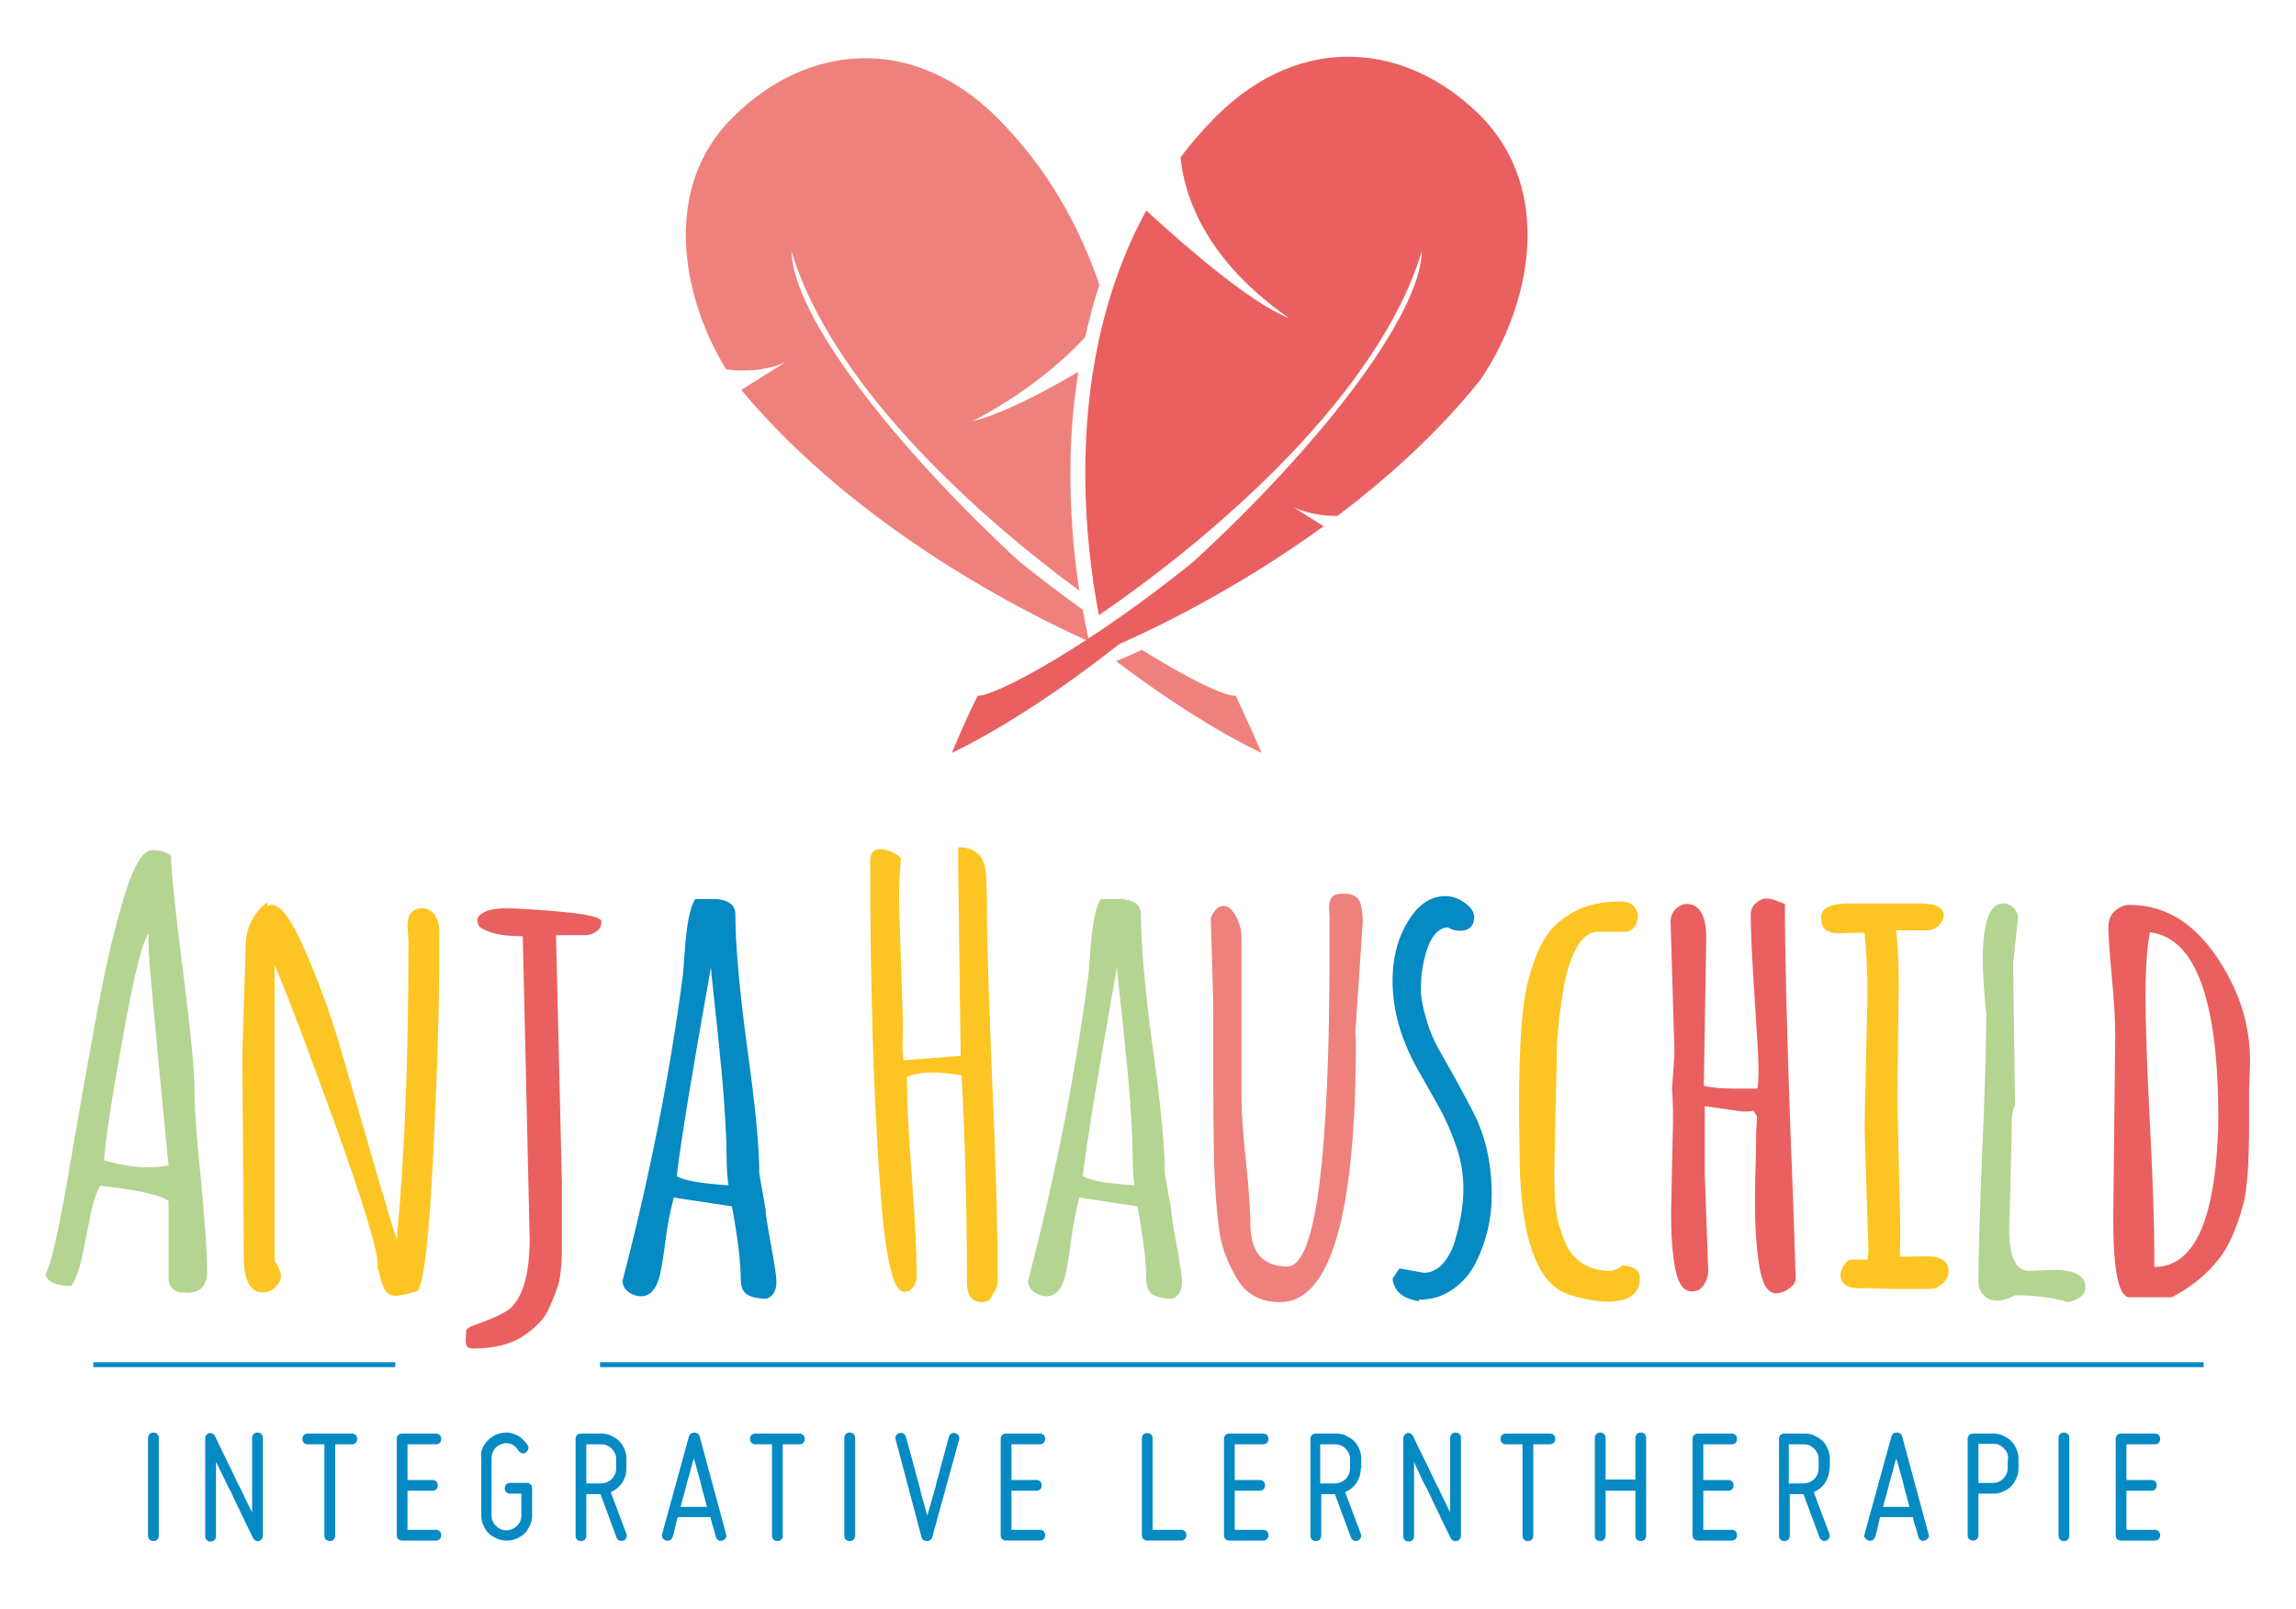
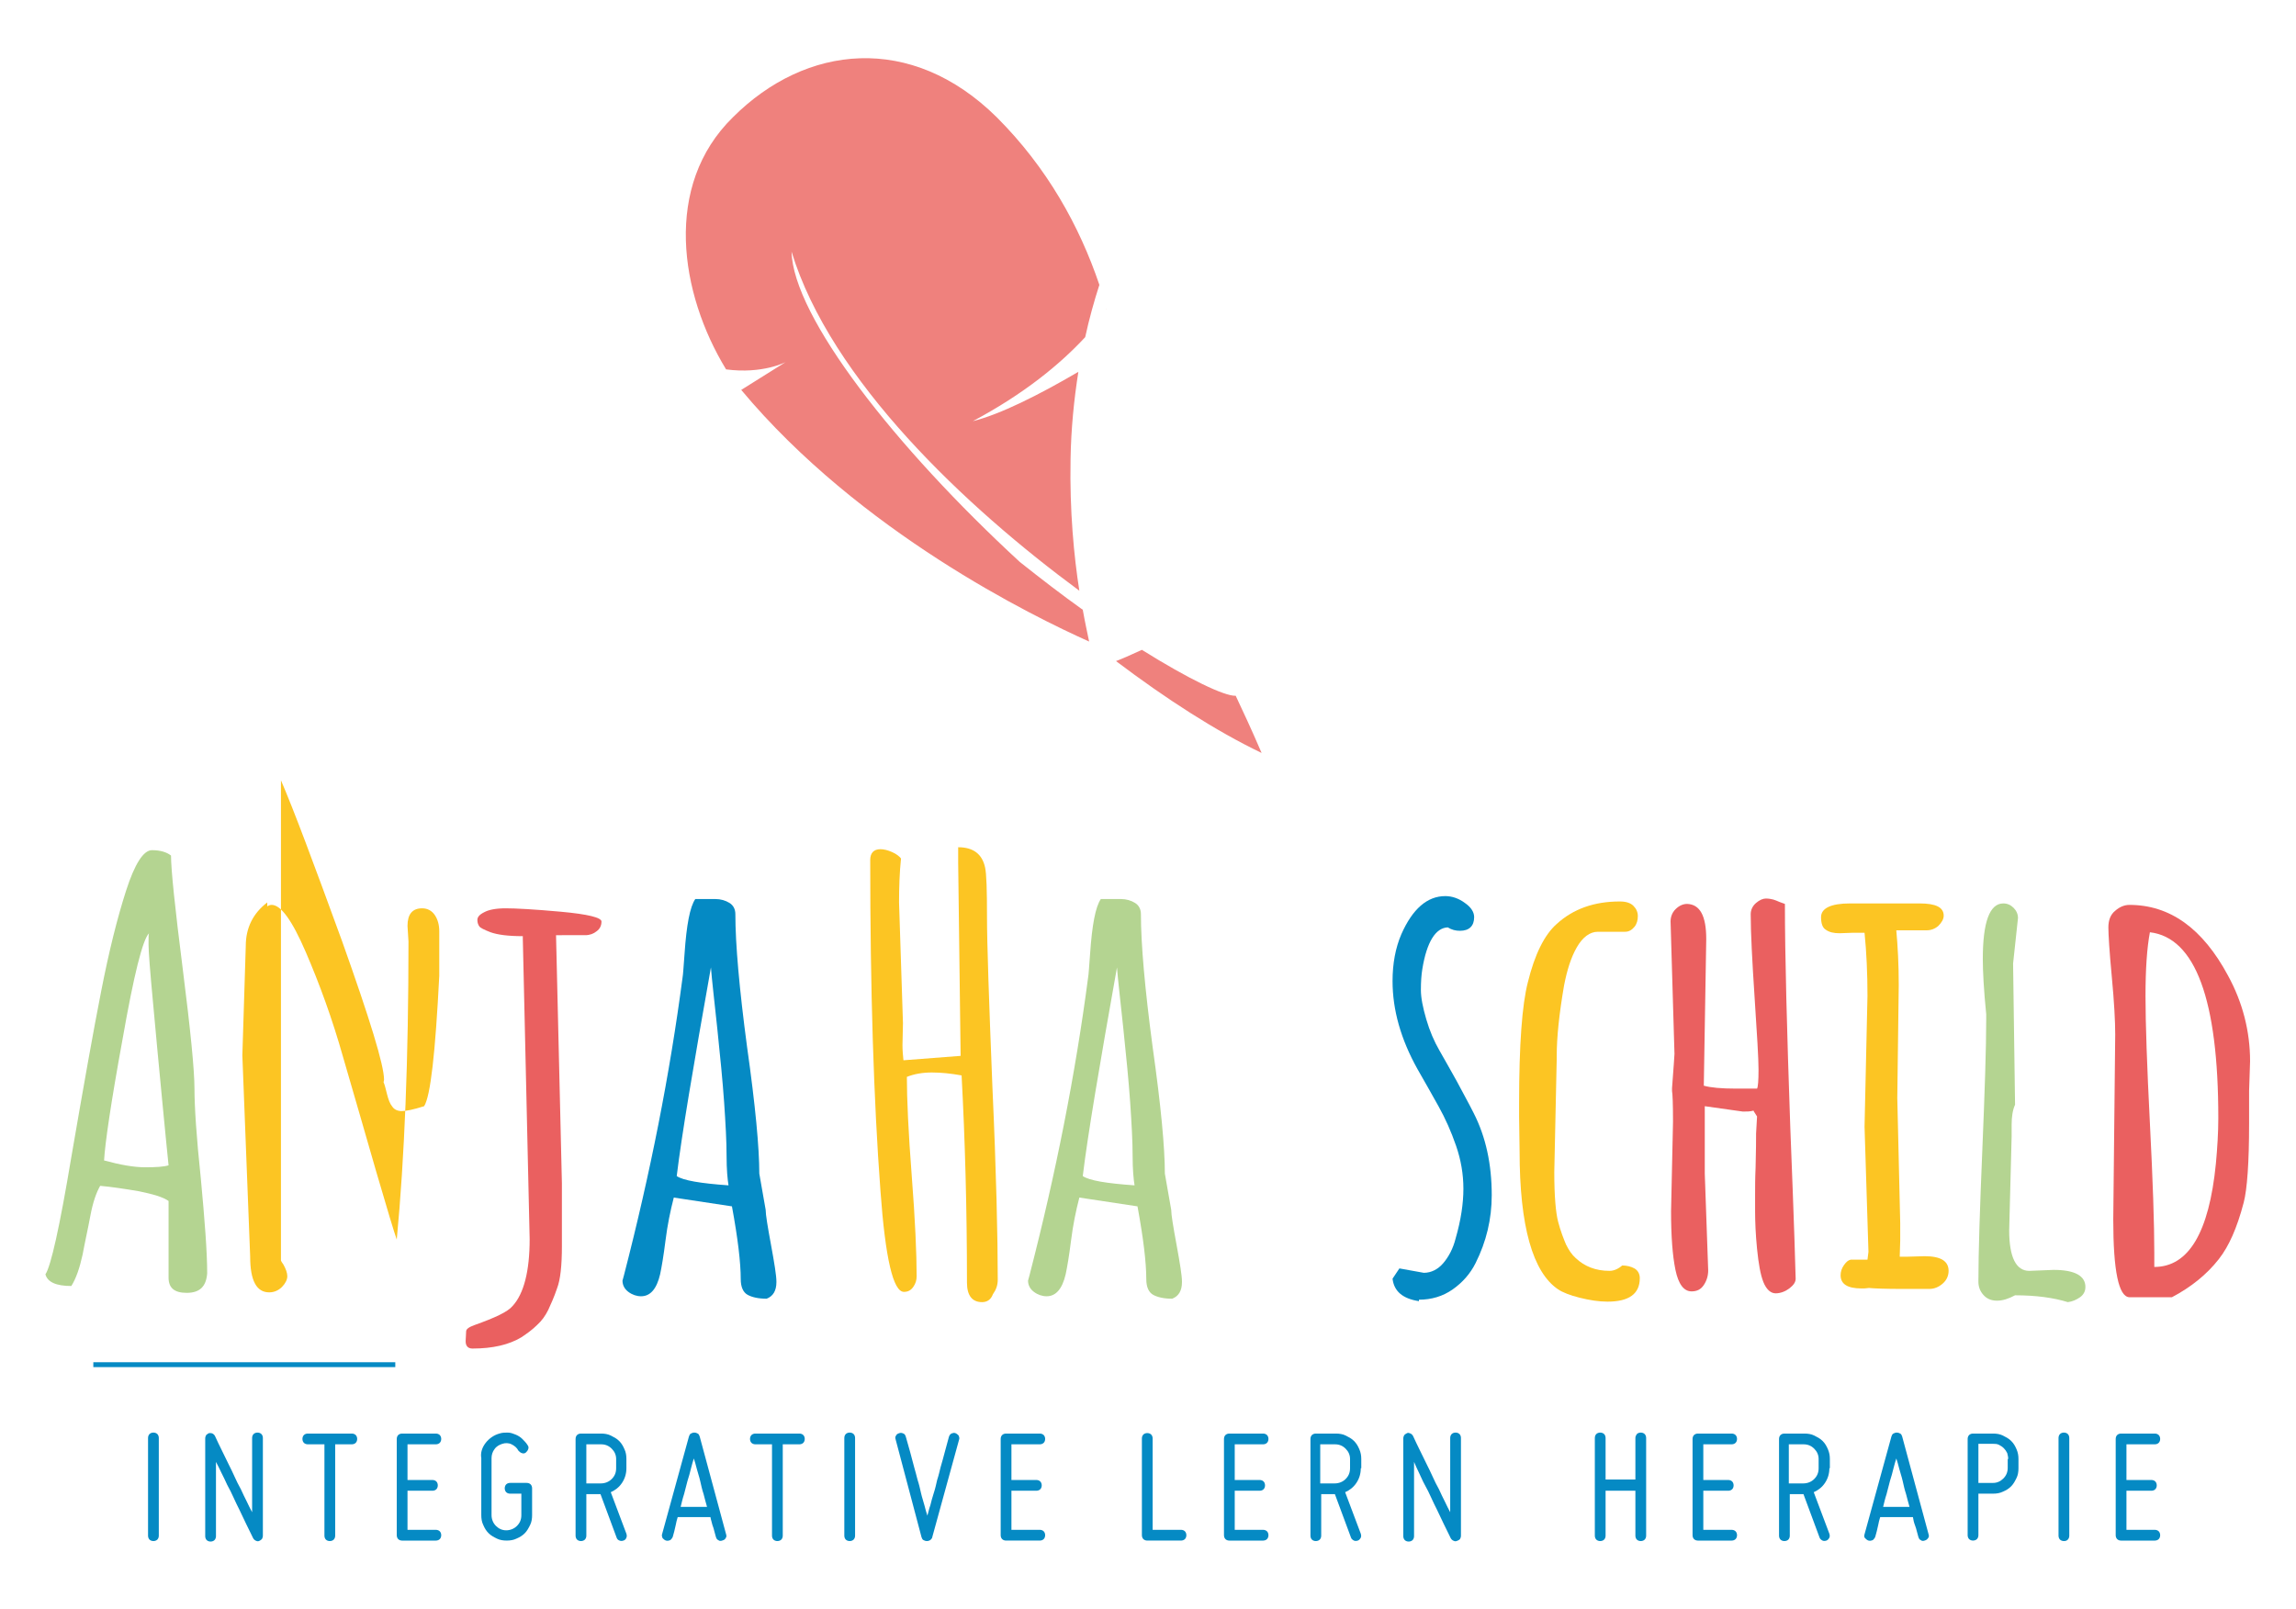
<svg xmlns="http://www.w3.org/2000/svg" version="1.1" id="Ebene_1" x="0px" y="0px" viewBox="0 0 469.9 329.3" style="enable-background:new 0 0 469.9 329.3;" xml:space="preserve">
  <style type="text/css">
	.st0{fill:#B4D491;}
	.st1{fill:#FCC523;}
	.st2{fill:#EA6060;}
	.st3{fill:#058AC4;}
	.st4{fill:#EF817D;}
</style>
  <g>
    <path class="st0" d="M38.2,264.6c-2.5,0-3.7-1-3.7-3.1v-15.7c-1.1-0.8-3.2-1.4-6.1-2c-3-0.5-5.6-0.9-7.9-1.1   c-0.8,1.4-1.5,3.4-2,6.1s-1.1,5.3-1.6,8c-0.6,2.7-1.3,4.8-2.3,6.4c-3.1,0-4.9-0.8-5.3-2.4c1.1-1.6,2.9-9.6,5.3-24   c2.5-14.5,4.5-25.8,6.1-33.9c1.6-8.2,3.3-15,5.1-20.6c1.8-5.6,3.6-8.3,5.3-8.3c1.7,0,3,0.4,3.9,1.1c0,2.9,0.8,10.6,2.4,23.2   c1.6,12.6,2.4,20.8,2.4,24.5c0,3.7,0.4,9.9,1.3,18.4c0.8,8.6,1.3,15,1.3,19.4C42.2,263.3,40.9,264.6,38.2,264.6z M33.2,225.3   c-0.7-7.1-1.3-13.9-1.9-20.3c-0.6-6.4-0.9-10.3-0.9-11.7s0-2.1,0.1-2.3c-1.3,1.3-3.1,8.5-5.4,21.6c-2.4,13.1-3.6,21.4-3.8,24.9   c3.3,0.9,6.1,1.4,8.4,1.4c2.3,0,3.8-0.1,4.8-0.4C34.3,236.8,33.9,232.4,33.2,225.3z" />
-     <path class="st1" d="M49.6,216l0.7-22.4c0-3.7,1.5-6.7,4.4-8.9v0.8c0.3-0.2,0.6-0.3,0.9-0.3c1.9,0,4.2,3.2,7,9.7   c2.8,6.5,5.4,13.6,7.6,21.4c2.3,7.8,4.5,15.6,6.8,23.5c2.3,7.9,3.7,12.5,4.2,13.9c1.6-16.8,2.4-37.1,2.4-61l-0.2-3.2   c0-2.4,1-3.6,3-3.6c1.1,0,2,0.5,2.6,1.4c0.6,0.9,0.9,2,0.9,3.3v9.1c-0.1,9.4-0.5,22-1.3,37.8c-0.8,15.8-1.8,24.7-3.1,26.7   c-2.2,0.7-3.7,1-4.6,1c-0.8,0-1.5-0.3-1.9-0.9c-0.5-0.6-0.8-1.4-1.1-2.6c-0.3-1.2-0.5-2-0.7-2.4l0.1-0.5c0-3-2.9-12.4-8.6-28.4   c-5.8-15.9-9.9-26.9-12.5-32.9V258c0.1,0.2,0.2,0.4,0.5,0.8c0.5,0.9,0.8,1.7,0.8,2.4s-0.4,1.5-1.1,2.2c-0.7,0.7-1.6,1.1-2.6,1.1   c-2.6,0-3.9-2.4-3.9-7.3L49.6,216z" />
+     <path class="st1" d="M49.6,216l0.7-22.4c0-3.7,1.5-6.7,4.4-8.9v0.8c0.3-0.2,0.6-0.3,0.9-0.3c1.9,0,4.2,3.2,7,9.7   c2.8,6.5,5.4,13.6,7.6,21.4c2.3,7.8,4.5,15.6,6.8,23.5c2.3,7.9,3.7,12.5,4.2,13.9c1.6-16.8,2.4-37.1,2.4-61l-0.2-3.2   c0-2.4,1-3.6,3-3.6c1.1,0,2,0.5,2.6,1.4c0.6,0.9,0.9,2,0.9,3.3v9.1c-0.8,15.8-1.8,24.7-3.1,26.7   c-2.2,0.7-3.7,1-4.6,1c-0.8,0-1.5-0.3-1.9-0.9c-0.5-0.6-0.8-1.4-1.1-2.6c-0.3-1.2-0.5-2-0.7-2.4l0.1-0.5c0-3-2.9-12.4-8.6-28.4   c-5.8-15.9-9.9-26.9-12.5-32.9V258c0.1,0.2,0.2,0.4,0.5,0.8c0.5,0.9,0.8,1.7,0.8,2.4s-0.4,1.5-1.1,2.2c-0.7,0.7-1.6,1.1-2.6,1.1   c-2.6,0-3.9-2.4-3.9-7.3L49.6,216z" />
    <path class="st2" d="M113.8,191.5l1.2,50.7V255c0,4-0.3,6.9-1,8.7c-0.6,1.8-1.3,3.3-1.8,4.4c-0.6,1.2-1.3,2.2-2.3,3.1   c-0.9,0.9-2,1.7-3.2,2.5c-2.5,1.5-5.8,2.3-10,2.3c-0.9,0-1.4-0.5-1.4-1.5l0.1-2c0-0.5,0.6-0.9,1.7-1.3c4.2-1.5,6.8-2.7,7.8-3.9   c2.3-2.5,3.5-7.1,3.5-13.7l-1.4-61.5v-0.5c-3.1,0-5.2-0.3-6.6-0.8c-1.3-0.5-2.1-0.9-2.3-1.2c-0.2-0.3-0.4-0.7-0.4-1.3   c0-0.6,0.4-1.1,1.4-1.6c0.9-0.5,2.4-0.8,4.4-0.8c2,0,5.8,0.2,11.3,0.7c5.5,0.5,8.3,1.2,8.3,2c0,0.8-0.3,1.5-1,2   c-0.6,0.5-1.4,0.8-2.3,0.8H113.8z" />
    <path class="st3" d="M155.4,240.2l1.3,7.4c0,1,0.4,3.4,1.1,7.2s1.1,6.3,1.1,7.5v0.1c0,1.8-0.7,2.9-2,3.4c-1.7,0-3-0.3-3.9-0.8   s-1.4-1.6-1.4-3.2c0-3.4-0.6-8.4-1.8-14.9l-11.9-1.8c-0.7,2.7-1.3,5.6-1.7,8.8c-0.4,3.2-0.8,5.5-1.1,6.9c-0.7,3-2,4.5-3.9,4.5   c-0.9,0-1.8-0.3-2.6-0.9c-0.8-0.6-1.2-1.4-1.2-2.3l0.3-1.1c5.4-20.9,9.4-41.2,12-61c0.1-0.5,0.2-2.2,0.4-4.8   c0.4-5.9,1.1-9.6,2.2-11.2h4.1c1.1,0,2.1,0.3,2.9,0.8c0.8,0.5,1.2,1.3,1.2,2.3c0,6.1,0.8,15.2,2.4,27.2   C154.6,226.3,155.4,234.9,155.4,240.2z M149.1,242.6c-0.2-1.2-0.4-3.2-0.4-6.1c0-2.9-0.2-6.5-0.5-10.9c-0.3-4.3-0.8-9.4-1.4-15.1   c-0.6-5.7-1.1-9.9-1.3-12.5c-3.6,20.2-6,34.4-7,42.7C139.8,241.6,143.4,242.2,149.1,242.6z" />
    <path class="st1" d="M201,266.5c-2,0-3.1-1.3-3.1-4c0-15.3-0.4-29.4-1.1-42.4c-2.2-0.4-4.2-0.6-6.1-0.6s-3.6,0.3-5.1,0.9   c0,4.5,0.3,11.2,1,20.3c0.7,9,1,15.9,1,20.5c0,0.8-0.2,1.5-0.7,2.2s-1.1,1-1.9,1c-2.2,0-3.8-6.8-4.8-20.6   c-1.4-18.7-2.1-41.3-2.1-67.8c0-1.4,0.7-2.2,2.1-2.2c0.7,0,1.5,0.2,2.4,0.6c0.9,0.4,1.5,0.9,1.8,1.3c-0.3,2.9-0.4,5.9-0.4,9   l0.8,24.7l-0.1,4.5c0,1.1,0.1,2.2,0.2,3.1l11.7-0.9l-0.5-39.5v-3.2c3.1,0,4.9,1.4,5.5,4.1c0.3,1.3,0.4,4.7,0.4,10.2   c0,5.4,0.4,17,1.1,34.6c0.8,17.6,1.1,30.9,1.1,39.6c0,1.1-0.3,2-1,3C202.8,266,202,266.5,201,266.5z" />
    <path class="st0" d="M238.4,240.2l1.3,7.4c0,1,0.4,3.4,1.1,7.2s1.1,6.3,1.1,7.5v0.1c0,1.8-0.7,2.9-2,3.4c-1.7,0-3-0.3-3.9-0.8   c-0.9-0.5-1.4-1.6-1.4-3.2c0-3.4-0.6-8.4-1.8-14.9l-11.9-1.8c-0.7,2.7-1.3,5.6-1.7,8.8c-0.4,3.2-0.8,5.5-1.1,6.9   c-0.7,3-2,4.5-3.9,4.5c-0.9,0-1.8-0.3-2.6-0.9c-0.8-0.6-1.2-1.4-1.2-2.3l0.3-1.1c5.4-20.9,9.4-41.2,12-61c0.1-0.5,0.2-2.2,0.4-4.8   c0.4-5.9,1.1-9.6,2.2-11.2h4.1c1.1,0,2.1,0.3,2.9,0.8c0.8,0.5,1.2,1.3,1.2,2.3c0,6.1,0.8,15.2,2.4,27.2   C237.6,226.3,238.4,234.9,238.4,240.2z M232.2,242.6c-0.2-1.2-0.4-3.2-0.4-6.1c0-2.9-0.2-6.5-0.5-10.9c-0.3-4.3-0.8-9.4-1.4-15.1   c-0.6-5.7-1.1-9.9-1.3-12.5c-3.6,20.2-6,34.4-7,42.7C222.9,241.6,226.4,242.2,232.2,242.6z" />
-     <path class="st4" d="M277.4,211l0.1,2.1c0,35.6-5.2,53.4-15.5,53.4c-4,0-7-1.6-8.9-4.9c-2-3.4-3.2-6.7-3.6-10   c-0.7-5.1-1-11-1.1-17.7c-0.1-6.6-0.1-16.2-0.1-28.8l-0.5-17.2c0.7-1.7,1.6-2.5,2.6-2.5s1.8,0.7,2.6,2.2s1.1,3,1.1,4.7V225   c0,2.9,0.3,7.1,0.9,12.7s0.9,9.9,0.9,12.7c0,5.9,2.5,8.8,7.6,8.8c5.7,0,8.6-21.6,8.6-64.7v-6.8l-0.1-2c0-0.9,0.2-1.6,0.6-2.1   c0.4-0.5,1.2-0.7,2.3-0.7c1.1,0,1.9,0.2,2.4,0.5c0.5,0.3,0.9,0.8,1.1,1.4c0.3,1,0.5,2.3,0.5,3.9l-0.8,12.1L277.4,211z" />
    <path class="st3" d="M286.4,259.6l5,0.9c1.5,0,2.9-0.7,4-2c1.1-1.3,2-3,2.5-5c1.1-3.8,1.6-7.2,1.6-10.2s-0.5-5.9-1.5-8.8   c-1-2.9-2.2-5.6-3.6-8.1c-1.4-2.5-2.8-5-4.3-7.6c-3.4-6.1-5.1-12.1-5.1-18c0-3.6,0.6-6.8,1.8-9.6c2.3-5.2,5.3-7.8,9-7.8   c1.4,0,2.8,0.5,4,1.4c1.3,0.9,1.9,1.9,1.9,2.9c0,1.8-1,2.8-2.9,2.8c-0.9,0-1.7-0.2-2.5-0.7c-2.5,0.1-4.3,3-5.2,8.5   c-0.2,1.2-0.3,2.6-0.3,4.3c0,1.6,0.4,3.6,1.1,6c0.7,2.4,1.6,4.5,2.7,6.4c1.1,1.9,2.2,3.9,3.5,6.2c1.2,2.3,2.4,4.4,3.5,6.6   c2.5,4.9,3.7,10.5,3.7,16.8c0,4.9-1.1,9.5-3.3,13.9c-1.1,2.2-2.7,4-4.7,5.4c-2,1.4-4.3,2.1-6.9,2.1v0.3c-3.3-0.5-5.1-2-5.4-4.6   L286.4,259.6z" />
    <path class="st1" d="M311,235.6l-0.1-7v-2.9c0-11.8,0.6-20.1,1.8-24.7c1.4-5.7,3.4-9.7,5.9-11.9c3.4-3.1,7.7-4.6,12.9-4.6   c1.3,0,2.2,0.3,2.8,0.9c0.6,0.6,0.9,1.3,0.9,2.1c0,0.8-0.2,1.6-0.7,2.2c-0.5,0.6-1.1,1-1.9,1H327c-1.6,0-3.1,1.1-4.3,3.2   c-1.2,2.1-2,4.7-2.6,7.8c-1,5.8-1.5,10.6-1.5,14.4v0.6l-0.5,23.2c0,4.9,0.3,8.3,0.8,10.2c0.5,1.9,1.1,3.4,1.6,4.6   c0.6,1.2,1.2,2.1,2,2.8c1.8,1.7,4.1,2.6,6.9,2.6c0.9,0,1.8-0.4,2.6-1.1c0.9,0,1.8,0.2,2.5,0.6c0.7,0.4,1.1,1.1,1.1,2   c0,3.2-2.2,4.8-6.6,4.8c-1.8,0-3.7-0.3-5.7-0.8c-2-0.5-3.5-1.1-4.4-1.7C313.7,260.4,311,251,311,235.6z" />
    <path class="st2" d="M349.2,192.2l-0.5,30c1.4,0.4,3.6,0.6,6.6,0.6h4.3c0.2-0.4,0.3-1.6,0.3-3.9s-0.3-7.1-0.8-14.7   c-0.5-7.6-0.8-13.3-0.8-17.1c0-0.9,0.4-1.7,1.1-2.3c0.7-0.6,1.4-0.9,2-0.9c0.6,0,1.1,0.1,1.5,0.2c0.4,0.1,0.8,0.3,1.3,0.5   c0.5,0.2,0.8,0.3,1.1,0.4c0,10.4,0.4,25.6,1.1,45.7c0.8,20,1.1,30.4,1.1,31c0,0.7-0.4,1.3-1.3,2c-0.8,0.6-1.8,1-2.8,1   s-1.9-0.8-2.5-2.3c-0.6-1.5-1-3.8-1.3-6.8s-0.4-5.6-0.4-7.8c0-0.9,0-2,0-3.2c0-1.6,0-3.5,0.1-5.6c0.1-3.7,0.1-5.9,0.1-6.5V232   l0.2-3.5l-0.7-1.1v-0.1c-0.7,0.2-1.4,0.2-2.2,0.2l-7.8-1.1v13.8l0.7,19.8c0,1.1-0.3,2.1-0.9,3c-0.6,0.9-1.4,1.3-2.5,1.3   c-1.6,0-2.7-1.5-3.3-4.4c-0.6-2.9-0.9-6.9-0.9-12l0.4-18.3c0-3.8-0.1-5.9-0.2-6.3v-0.6c0.3-4.2,0.5-6.5,0.5-7l-0.8-27.1   c0-0.9,0.3-1.8,1-2.5c0.7-0.7,1.5-1.1,2.4-1.1C347.9,185.1,349.2,187.4,349.2,192.2z" />
    <path class="st1" d="M388.3,224.7l0.6,25.6v3.6l-0.1,3.3h1.6l3.5-0.1c3.3,0,4.9,1,4.9,3c0,1-0.4,1.9-1.2,2.6   c-0.8,0.7-1.7,1.1-2.8,1.1h-5.3c-3.6,0-6-0.1-7-0.2c-0.6,0.1-1.1,0.1-1.5,0.1c-2.9,0-4.3-0.9-4.3-2.7c0-0.7,0.2-1.4,0.7-2.1   c0.5-0.7,0.9-1,1.4-1.1h3.4l0.2-1.6l-0.8-25.6l0.6-26.8c0-4.6-0.2-8.9-0.6-12.9h-2.3l-2.8,0.1c-1.2,0-2.1-0.2-2.8-0.7   c-0.7-0.4-1-1.3-1-2.6c0-1.8,2-2.8,5.9-2.8h14.3c3.3,0,4.9,0.8,4.9,2.5c0,0.7-0.4,1.4-1.1,2.1c-0.7,0.6-1.5,0.9-2.4,0.9h-6.2   c0.3,3.3,0.5,7,0.5,11.2L388.3,224.7z" />
    <path class="st0" d="M412,197.2l0.4,28.9c-0.5,1.1-0.7,2.5-0.7,4.1v2.4l-0.5,19.2c0,5.5,1.4,8.3,4.1,8.3l5-0.2   c4.3,0,6.5,1.2,6.5,3.5c0,0.9-0.4,1.6-1.1,2.1s-1.6,0.9-2.5,1c-2.9-0.9-6.5-1.4-10.8-1.4c-1.3,0.7-2.5,1.1-3.7,1.1   c-1.2,0-2.1-0.4-2.8-1.2s-1-1.7-1-2.7c0-6,0.3-14.9,0.8-26.9c0.5-12,0.8-20.9,0.8-26.9v-0.9c-0.5-5-0.7-8.8-0.7-11.3   c0-7.6,1.4-11.4,4.2-11.4c0.8,0,1.5,0.3,2.1,0.9c0.6,0.6,0.9,1.3,0.9,2.1L412,197.2z" />
    <path class="st2" d="M432.5,249.6l0.4-37.9c0-2.6-0.2-6.5-0.7-11.8c-0.5-5.3-0.7-8.7-0.7-10.1c0-1.4,0.4-2.6,1.4-3.4   c0.9-0.8,1.9-1.2,2.9-1.2c8.3,0,15,4.8,20.2,14.5c3,5.5,4.5,11.4,4.5,17.5l-0.2,6.1v6.6c0,8.1-0.4,13.5-1.1,16.2s-1.5,5-2.3,6.8   c-0.8,1.8-1.7,3.4-2.8,4.8c-2.5,3.2-5.8,5.8-9.6,7.8h-8.7C433.6,265.4,432.5,260.1,432.5,249.6z M440.9,256.4v2.9   c7,0,11.2-7,12.6-21.1c0.3-3.2,0.5-6.4,0.5-9.4c0-24.2-4.7-36.9-14-38c-0.6,3.2-0.9,7.5-0.9,13.1c0,5.5,0.3,14.2,0.9,26   C440.6,241.6,440.9,250.5,440.9,256.4z" />
  </g>
  <g>
    <path class="st4" d="M226.5,63.2C226.5,63.1,226.5,63.1,226.5,63.2c0,0-0.1,0-0.1,0.1C226.5,63.2,226.5,63.2,226.5,63.2z" />
    <path class="st4" d="M221.6,124.8c-4.2-3-8.5-6.3-12.9-9.8c-25.5-23.5-46.4-50.2-46.7-63.5c8,26.3,35.7,52.3,58.9,69.4   c-1.1-7-2-16.3-1.8-26.9c0.1-6.2,0.7-12.2,1.6-17.9c-8.2,4.8-16,8.7-21.6,10.1c10.5-5.6,17.8-11.6,23-17.2   c0.8-3.7,1.8-7.3,2.9-10.7c-4.1-12.1-10.7-24-21-34.3c-17.5-17.3-39.1-14.9-54,0l0,0C135.7,38,139.1,60,148.6,75.6   c7.5,1,12.2-1.5,12.2-1.5l-9.1,5.7c24.3,29.1,59.8,46.4,71.2,51.5C222.6,129.8,222.1,127.6,221.6,124.8z" />
    <path class="st4" d="M233.7,133c-2.4,1.1-4.2,1.9-5.3,2.3c10.2,7.7,20.4,14.3,29.8,18.8c-2.5-5.8-3.4-7.6-5.3-11.7   C250.6,142.5,243.3,139,233.7,133z" />
  </g>
-   <path class="st2" d="M303,23.7L303,23.7c-14.9-14.9-36.5-17.3-54,0c-2.7,2.7-5.2,5.6-7.4,8.5c0.8,7.9,5,20.9,22.2,32.9  c-7.6-2.9-20.8-14.3-29.2-22c-17.1,31.2-12.6,67.8-9.7,82.8c24.3-16.6,57.3-45.4,66.1-74.5c-0.3,13.3-21.2,40.1-46.7,63.5  c-20.4,16.6-40.1,27.5-44.2,27.5c-2,4-2.8,5.8-5.3,11.7c10.7-5.2,22.6-13.1,34.3-22.3c6.4-2.8,23.6-10.9,41.8-24.1l-6.2-3.9  c0,0,3.4,1.8,9,1.8c10.2-7.7,20.6-17,29.3-27.9C313.6,62,317.9,38.7,303,23.7z" />
  <g>
    <path class="st3" d="M31.4,315.4c-0.3,0-0.6-0.1-0.8-0.3c-0.2-0.2-0.3-0.5-0.3-0.8v-20c0-0.3,0.1-0.6,0.3-0.8   c0.2-0.2,0.5-0.3,0.8-0.3c0.3,0,0.6,0.1,0.8,0.3c0.2,0.2,0.3,0.5,0.3,0.8v20c0,0.3-0.1,0.6-0.3,0.8C32,315.3,31.7,315.4,31.4,315.4   z" />
    <path class="st3" d="M53,315.4c-0.3,0.1-0.5,0-0.7-0.1c-0.2-0.1-0.4-0.3-0.5-0.5c-1-2-1.9-3.9-2.8-5.8c-0.4-0.8-0.8-1.6-1.2-2.5   c-0.4-0.9-0.8-1.7-1.3-2.6c-0.4-0.9-0.8-1.7-1.2-2.5s-0.7-1.5-1.1-2.2v15.2c0,0.3-0.1,0.6-0.3,0.8c-0.2,0.2-0.5,0.3-0.8,0.3   c-0.3,0-0.6-0.1-0.8-0.3c-0.2-0.2-0.3-0.5-0.3-0.8v-20c0-0.3,0.1-0.5,0.2-0.7c0.2-0.2,0.4-0.3,0.6-0.4c0.3,0,0.5,0,0.7,0.1   s0.4,0.3,0.5,0.5c0.9,2,1.9,3.9,2.8,5.8c0.4,0.8,0.8,1.6,1.2,2.5c0.4,0.9,0.8,1.7,1.3,2.6c0.4,0.9,0.8,1.7,1.2,2.5   c0.4,0.8,0.7,1.5,1.1,2.2v-15.2c0-0.3,0.1-0.6,0.3-0.8c0.2-0.2,0.5-0.3,0.8-0.3c0.3,0,0.6,0.1,0.8,0.3c0.2,0.2,0.3,0.5,0.3,0.8v20   c0,0.3-0.1,0.5-0.2,0.7C53.4,315.2,53.2,315.3,53,315.4z" />
    <path class="st3" d="M72,293.4c0.3,0,0.6,0.1,0.8,0.3s0.3,0.5,0.3,0.8c0,0.3-0.1,0.6-0.3,0.8c-0.2,0.2-0.5,0.3-0.8,0.3h-3.4v18.7   c0,0.3-0.1,0.6-0.3,0.8c-0.2,0.2-0.5,0.3-0.8,0.3c-0.3,0-0.6-0.1-0.8-0.3c-0.2-0.2-0.3-0.5-0.3-0.8l0-18.7h-3.4   c-0.3,0-0.6-0.1-0.8-0.3c-0.2-0.2-0.3-0.5-0.3-0.8c0-0.3,0.1-0.6,0.3-0.8s0.5-0.3,0.8-0.3H72z" />
    <path class="st3" d="M81.2,294.5c0-0.3,0.1-0.6,0.3-0.8c0.2-0.2,0.5-0.3,0.8-0.3h6.9c0.3,0,0.6,0.1,0.8,0.3s0.3,0.5,0.3,0.8   c0,0.3-0.1,0.6-0.3,0.8c-0.2,0.2-0.5,0.3-0.8,0.3h-5.8v7.3h5.1c0.3,0,0.6,0.1,0.8,0.3c0.2,0.2,0.3,0.5,0.3,0.8s-0.1,0.6-0.3,0.8   c-0.2,0.2-0.5,0.3-0.8,0.3h-5.1v8h5.8c0.3,0,0.6,0.1,0.8,0.3c0.2,0.2,0.3,0.5,0.3,0.8c0,0.3-0.1,0.6-0.3,0.8   c-0.2,0.2-0.5,0.3-0.8,0.3h-6.9c-0.3,0-0.6-0.1-0.8-0.3c-0.2-0.2-0.3-0.5-0.3-0.8V294.5z" />
    <path class="st3" d="M99.4,295.3c0.7-0.9,1.7-1.6,2.8-1.9c0.6-0.2,1.1-0.2,1.7-0.2c0.6,0,1.1,0.2,1.6,0.4c0.5,0.2,1,0.5,1.4,0.9   c0.4,0.4,0.8,0.8,1.1,1.3c0.2,0.3,0.2,0.5,0.1,0.8c-0.1,0.3-0.3,0.5-0.5,0.7c-0.3,0.2-0.5,0.2-0.8,0.1c-0.3-0.1-0.5-0.3-0.7-0.5   c-0.3-0.6-0.8-1-1.4-1.3c-0.6-0.3-1.3-0.3-1.9-0.1s-1.2,0.5-1.6,1.1c-0.4,0.5-0.6,1.2-0.6,1.8v11.7c0,0.8,0.3,1.6,0.9,2.2   c0.6,0.6,1.3,0.9,2.1,0.9c0.8,0,1.6-0.3,2.2-0.9c0.6-0.6,0.9-1.3,0.9-2.2v-4.4h-2.3c-0.3,0-0.6-0.1-0.8-0.3   c-0.2-0.2-0.3-0.5-0.3-0.8c0-0.3,0.1-0.6,0.3-0.8c0.2-0.2,0.5-0.3,0.8-0.3h3.4c0.3,0,0.6,0.1,0.8,0.3c0.2,0.2,0.3,0.5,0.3,0.8v5.5   c0,0.7-0.1,1.4-0.4,2c-0.3,0.6-0.6,1.2-1.1,1.7c-0.5,0.5-1,0.8-1.7,1.1c-0.6,0.3-1.3,0.4-2,0.4c-0.7,0-1.4-0.1-2-0.4   c-0.6-0.3-1.2-0.6-1.7-1.1c-0.5-0.5-0.8-1-1.1-1.7c-0.3-0.6-0.4-1.3-0.4-2v-11.7C98.3,297.3,98.7,296.2,99.4,295.3z" />
    <path class="st3" d="M128.2,300.5c0,1.1-0.3,2.1-0.9,3c-0.6,0.9-1.4,1.5-2.3,1.9l3.2,8.5c0.1,0.3,0.1,0.6,0,0.8   c-0.1,0.3-0.3,0.5-0.6,0.6c-0.3,0.1-0.6,0.1-0.8,0c-0.3-0.1-0.5-0.3-0.6-0.6l-3.3-8.9H120v8.5c0,0.3-0.1,0.6-0.3,0.8   c-0.2,0.2-0.5,0.3-0.8,0.3c-0.3,0-0.6-0.1-0.8-0.3c-0.2-0.2-0.3-0.5-0.3-0.8v-19.8c0-0.3,0.1-0.6,0.3-0.8c0.2-0.2,0.5-0.3,0.8-0.3   h4.1c0.7,0,1.4,0.1,2,0.4c0.6,0.3,1.2,0.6,1.7,1.1c0.5,0.5,0.8,1,1.1,1.7c0.3,0.6,0.4,1.3,0.4,2V300.5z M123,303.6   c0.8,0,1.6-0.3,2.2-0.9s0.9-1.3,0.9-2.2v-1.9c0-0.8-0.3-1.5-0.9-2.1c-0.6-0.6-1.3-0.9-2.2-0.9h-3v8H123z" />
    <path class="st3" d="M148.6,314c0.1,0.3,0.1,0.6-0.1,0.8c-0.1,0.3-0.4,0.4-0.7,0.5c-0.3,0.1-0.6,0.1-0.8-0.1   c-0.3-0.1-0.4-0.4-0.5-0.7c-0.1-0.3-0.2-0.7-0.3-1.1c-0.1-0.4-0.2-0.8-0.4-1.3c-0.1-0.5-0.3-1-0.4-1.6h-6.7   c-0.2,0.6-0.3,1.1-0.4,1.6c-0.1,0.5-0.2,0.9-0.3,1.3c-0.1,0.4-0.2,0.8-0.3,1.1c-0.1,0.3-0.3,0.5-0.5,0.7c-0.3,0.1-0.5,0.2-0.9,0.1   c-0.3-0.1-0.5-0.3-0.7-0.5c-0.1-0.3-0.2-0.5-0.1-0.8l5.5-20c0.1-0.3,0.2-0.5,0.4-0.6c0.2-0.1,0.4-0.2,0.7-0.2   c0.3,0,0.5,0.1,0.7,0.2c0.2,0.1,0.3,0.3,0.4,0.6L148.6,314z M144.7,308.4c-0.2-0.8-0.5-1.7-0.7-2.6c-0.3-0.9-0.5-1.8-0.7-2.7   c-0.2-0.9-0.5-1.7-0.7-2.5c-0.2-0.8-0.4-1.5-0.6-2.1c-0.2,0.6-0.4,1.3-0.6,2.1c-0.2,0.8-0.4,1.6-0.7,2.5c-0.2,0.9-0.5,1.8-0.7,2.7   c-0.3,0.9-0.5,1.8-0.7,2.6H144.7z" />
    <path class="st3" d="M163.6,293.4c0.3,0,0.6,0.1,0.8,0.3s0.3,0.5,0.3,0.8c0,0.3-0.1,0.6-0.3,0.8c-0.2,0.2-0.5,0.3-0.8,0.3h-3.4   v18.7c0,0.3-0.1,0.6-0.3,0.8c-0.2,0.2-0.5,0.3-0.8,0.3c-0.3,0-0.6-0.1-0.8-0.3c-0.2-0.2-0.3-0.5-0.3-0.8l0-18.7h-3.4   c-0.3,0-0.6-0.1-0.8-0.3c-0.2-0.2-0.3-0.5-0.3-0.8c0-0.3,0.1-0.6,0.3-0.8s0.5-0.3,0.8-0.3H163.6z" />
    <path class="st3" d="M173.9,315.4c-0.3,0-0.6-0.1-0.8-0.3c-0.2-0.2-0.3-0.5-0.3-0.8v-20c0-0.3,0.1-0.6,0.3-0.8   c0.2-0.2,0.5-0.3,0.8-0.3c0.3,0,0.6,0.1,0.8,0.3c0.2,0.2,0.3,0.5,0.3,0.8v20c0,0.3-0.1,0.6-0.3,0.8   C174.5,315.3,174.2,315.4,173.9,315.4z" />
    <path class="st3" d="M183.3,294.6c-0.1-0.3-0.1-0.6,0.1-0.8c0.1-0.3,0.4-0.4,0.7-0.5c0.3-0.1,0.6,0,0.8,0.1   c0.3,0.1,0.4,0.4,0.5,0.7c0.6,2.1,1.2,4.2,1.7,6.2c0.2,0.8,0.5,1.7,0.7,2.6c0.3,0.9,0.5,1.8,0.7,2.7s0.5,1.7,0.7,2.5   c0.2,0.8,0.4,1.5,0.6,2.1c0.2-0.6,0.3-1.3,0.6-2.1c0.2-0.8,0.4-1.6,0.7-2.5s0.5-1.8,0.7-2.7c0.3-0.9,0.5-1.8,0.7-2.6   c0.6-2,1.1-4.1,1.7-6.2c0.1-0.3,0.2-0.5,0.5-0.7c0.3-0.1,0.5-0.2,0.8-0.1c0.3,0.1,0.5,0.3,0.7,0.5c0.1,0.3,0.2,0.5,0.1,0.8l-5.5,20   c0,0.2-0.2,0.4-0.4,0.6c-0.2,0.1-0.4,0.2-0.7,0.2c-0.3,0-0.5-0.1-0.7-0.2c-0.2-0.1-0.3-0.3-0.4-0.6L183.3,294.6z" />
    <path class="st3" d="M204.8,294.5c0-0.3,0.1-0.6,0.3-0.8c0.2-0.2,0.5-0.3,0.8-0.3h6.9c0.3,0,0.6,0.1,0.8,0.3s0.3,0.5,0.3,0.8   c0,0.3-0.1,0.6-0.3,0.8c-0.2,0.2-0.5,0.3-0.8,0.3H207v7.3h5.1c0.3,0,0.6,0.1,0.8,0.3c0.2,0.2,0.3,0.5,0.3,0.8s-0.1,0.6-0.3,0.8   c-0.2,0.2-0.5,0.3-0.8,0.3H207v8h5.8c0.3,0,0.6,0.1,0.8,0.3c0.2,0.2,0.3,0.5,0.3,0.8c0,0.3-0.1,0.6-0.3,0.8   c-0.2,0.2-0.5,0.3-0.8,0.3h-6.9c-0.3,0-0.6-0.1-0.8-0.3c-0.2-0.2-0.3-0.5-0.3-0.8V294.5z" />
    <path class="st3" d="M234,315c-0.2-0.2-0.3-0.5-0.3-0.8v-19.8c0-0.3,0.1-0.6,0.3-0.8c0.2-0.2,0.5-0.3,0.8-0.3   c0.3,0,0.6,0.1,0.8,0.3c0.2,0.2,0.3,0.5,0.3,0.8v18.7h5.8c0.3,0,0.6,0.1,0.8,0.3c0.2,0.2,0.3,0.5,0.3,0.8c0,0.3-0.1,0.6-0.3,0.8   c-0.2,0.2-0.5,0.3-0.8,0.3h-6.9C234.5,315.3,234.2,315.2,234,315z" />
    <path class="st3" d="M250.5,294.5c0-0.3,0.1-0.6,0.3-0.8c0.2-0.2,0.5-0.3,0.8-0.3h6.9c0.3,0,0.6,0.1,0.8,0.3s0.3,0.5,0.3,0.8   c0,0.3-0.1,0.6-0.3,0.8c-0.2,0.2-0.5,0.3-0.8,0.3h-5.8v7.3h5.1c0.3,0,0.6,0.1,0.8,0.3c0.2,0.2,0.3,0.5,0.3,0.8s-0.1,0.6-0.3,0.8   c-0.2,0.2-0.5,0.3-0.8,0.3h-5.1v8h5.8c0.3,0,0.6,0.1,0.8,0.3c0.2,0.2,0.3,0.5,0.3,0.8c0,0.3-0.1,0.6-0.3,0.8   c-0.2,0.2-0.5,0.3-0.8,0.3h-6.9c-0.3,0-0.6-0.1-0.8-0.3c-0.2-0.2-0.3-0.5-0.3-0.8V294.5z" />
    <path class="st3" d="M278.5,300.5c0,1.1-0.3,2.1-0.9,3s-1.4,1.5-2.3,1.9l3.2,8.5c0.1,0.3,0.1,0.6,0,0.8s-0.3,0.5-0.6,0.6   c-0.3,0.1-0.6,0.1-0.8,0s-0.5-0.3-0.6-0.6l-3.3-8.9h-2.8v8.5c0,0.3-0.1,0.6-0.3,0.8c-0.2,0.2-0.5,0.3-0.8,0.3   c-0.3,0-0.6-0.1-0.8-0.3c-0.2-0.2-0.3-0.5-0.3-0.8v-19.8c0-0.3,0.1-0.6,0.3-0.8c0.2-0.2,0.5-0.3,0.8-0.3h4.1c0.7,0,1.4,0.1,2,0.4   s1.2,0.6,1.7,1.1c0.5,0.5,0.8,1,1.1,1.7s0.4,1.3,0.4,2V300.5z M273.2,303.6c0.8,0,1.6-0.3,2.2-0.9c0.6-0.6,0.9-1.3,0.9-2.2v-1.9   c0-0.8-0.3-1.5-0.9-2.1c-0.6-0.6-1.3-0.9-2.2-0.9h-3v8H273.2z" />
    <path class="st3" d="M298.1,315.4c-0.3,0.1-0.5,0-0.7-0.1c-0.2-0.1-0.4-0.3-0.5-0.5c-1-2-1.9-3.9-2.8-5.8c-0.4-0.8-0.8-1.6-1.2-2.5   c-0.4-0.9-0.8-1.7-1.3-2.6s-0.8-1.7-1.2-2.5s-0.7-1.5-1-2.2v15.2c0,0.3-0.1,0.6-0.3,0.8c-0.2,0.2-0.5,0.3-0.8,0.3   c-0.3,0-0.6-0.1-0.8-0.3c-0.2-0.2-0.3-0.5-0.3-0.8v-20c0-0.3,0.1-0.5,0.2-0.7c0.2-0.2,0.4-0.3,0.6-0.4s0.5,0,0.7,0.1   c0.2,0.1,0.4,0.3,0.5,0.5c0.9,2,1.9,3.9,2.8,5.8c0.4,0.8,0.8,1.6,1.2,2.5c0.4,0.9,0.8,1.7,1.3,2.6c0.4,0.9,0.8,1.7,1.2,2.5   c0.4,0.8,0.7,1.5,1.1,2.2v-15.2c0-0.3,0.1-0.6,0.3-0.8c0.2-0.2,0.5-0.3,0.8-0.3s0.6,0.1,0.8,0.3c0.2,0.2,0.3,0.5,0.3,0.8v20   c0,0.3-0.1,0.5-0.2,0.7C298.6,315.2,298.4,315.3,298.1,315.4z" />
-     <path class="st3" d="M317.2,293.4c0.3,0,0.6,0.1,0.8,0.3c0.2,0.2,0.3,0.5,0.3,0.8c0,0.3-0.1,0.6-0.3,0.8c-0.2,0.2-0.5,0.3-0.8,0.3   h-3.4v18.7c0,0.3-0.1,0.6-0.3,0.8c-0.2,0.2-0.5,0.3-0.8,0.3c-0.3,0-0.6-0.1-0.8-0.3c-0.2-0.2-0.3-0.5-0.3-0.8l0-18.7h-3.4   c-0.3,0-0.6-0.1-0.8-0.3c-0.2-0.2-0.3-0.5-0.3-0.8c0-0.3,0.1-0.6,0.3-0.8c0.2-0.2,0.5-0.3,0.8-0.3H317.2z" />
    <path class="st3" d="M335,293.5c0.2-0.2,0.5-0.3,0.8-0.3c0.3,0,0.6,0.1,0.8,0.3c0.2,0.2,0.3,0.5,0.3,0.8v20c0,0.3-0.1,0.6-0.3,0.8   c-0.2,0.2-0.5,0.3-0.8,0.3c-0.3,0-0.6-0.1-0.8-0.3c-0.2-0.2-0.3-0.5-0.3-0.8v-9.2h-6.1v9.2c0,0.3-0.1,0.6-0.3,0.8   c-0.2,0.2-0.5,0.3-0.8,0.3c-0.3,0-0.6-0.1-0.8-0.3c-0.2-0.2-0.3-0.5-0.3-0.8v-20c0-0.3,0.1-0.6,0.3-0.8c0.2-0.2,0.5-0.3,0.8-0.3   c0.3,0,0.6,0.1,0.8,0.3c0.2,0.2,0.3,0.5,0.3,0.8v8.5h6.1v-8.5C334.7,294,334.8,293.8,335,293.5z" />
    <path class="st3" d="M346.4,294.5c0-0.3,0.1-0.6,0.3-0.8c0.2-0.2,0.5-0.3,0.8-0.3h6.9c0.3,0,0.6,0.1,0.8,0.3s0.3,0.5,0.3,0.8   c0,0.3-0.1,0.6-0.3,0.8c-0.2,0.2-0.5,0.3-0.8,0.3h-5.8v7.3h5.1c0.3,0,0.6,0.1,0.8,0.3c0.2,0.2,0.3,0.5,0.3,0.8s-0.1,0.6-0.3,0.8   c-0.2,0.2-0.5,0.3-0.8,0.3h-5.1v8h5.8c0.3,0,0.6,0.1,0.8,0.3c0.2,0.2,0.3,0.5,0.3,0.8c0,0.3-0.1,0.6-0.3,0.8   c-0.2,0.2-0.5,0.3-0.8,0.3h-6.9c-0.3,0-0.6-0.1-0.8-0.3c-0.2-0.2-0.3-0.5-0.3-0.8V294.5z" />
    <path class="st3" d="M374.4,300.5c0,1.1-0.3,2.1-0.9,3s-1.4,1.5-2.3,1.9l3.2,8.5c0.1,0.3,0.1,0.6,0,0.8s-0.3,0.5-0.6,0.6   c-0.3,0.1-0.6,0.1-0.8,0s-0.5-0.3-0.6-0.6l-3.3-8.9h-2.8v8.5c0,0.3-0.1,0.6-0.3,0.8c-0.2,0.2-0.5,0.3-0.8,0.3   c-0.3,0-0.6-0.1-0.8-0.3c-0.2-0.2-0.3-0.5-0.3-0.8v-19.8c0-0.3,0.1-0.6,0.3-0.8c0.2-0.2,0.5-0.3,0.8-0.3h4.1c0.7,0,1.4,0.1,2,0.4   s1.2,0.6,1.7,1.1c0.5,0.5,0.8,1,1.1,1.7s0.4,1.3,0.4,2V300.5z M369.1,303.6c0.8,0,1.6-0.3,2.2-0.9c0.6-0.6,0.9-1.3,0.9-2.2v-1.9   c0-0.8-0.3-1.5-0.9-2.1c-0.6-0.6-1.3-0.9-2.2-0.9h-3v8H369.1z" />
    <path class="st3" d="M394.7,314c0.1,0.3,0.1,0.6-0.1,0.8c-0.2,0.3-0.4,0.4-0.7,0.5c-0.3,0.1-0.6,0.1-0.8-0.1   c-0.3-0.1-0.4-0.4-0.5-0.7c-0.1-0.3-0.2-0.7-0.3-1.1c-0.1-0.4-0.2-0.8-0.4-1.3s-0.3-1-0.4-1.6h-6.7c-0.2,0.6-0.3,1.1-0.4,1.6   c-0.1,0.5-0.2,0.9-0.3,1.3c-0.1,0.4-0.2,0.8-0.3,1.1c-0.1,0.3-0.3,0.5-0.5,0.7c-0.3,0.1-0.5,0.2-0.9,0.1c-0.3-0.1-0.5-0.3-0.7-0.5   s-0.2-0.5-0.1-0.8l5.5-20c0.1-0.3,0.2-0.5,0.4-0.6s0.4-0.2,0.7-0.2s0.5,0.1,0.7,0.2c0.2,0.1,0.3,0.3,0.4,0.6L394.7,314z    M390.8,308.4c-0.2-0.8-0.5-1.7-0.7-2.6c-0.3-0.9-0.5-1.8-0.7-2.7c-0.2-0.9-0.5-1.7-0.7-2.5c-0.2-0.8-0.4-1.5-0.6-2.1   c-0.2,0.6-0.4,1.3-0.6,2.1c-0.2,0.8-0.4,1.6-0.7,2.5c-0.2,0.9-0.5,1.8-0.7,2.7c-0.3,0.9-0.5,1.8-0.7,2.6H390.8z" />
    <path class="st3" d="M402.7,294.5c0-0.3,0.1-0.6,0.3-0.8c0.2-0.2,0.5-0.3,0.8-0.3h4.1c0.7,0,1.4,0.1,2,0.4s1.2,0.6,1.7,1.1   c0.5,0.5,0.8,1,1.1,1.7s0.4,1.3,0.4,2v1.9c0,0.7-0.1,1.4-0.4,2c-0.3,0.6-0.6,1.2-1.1,1.7c-0.5,0.5-1,0.8-1.7,1.1   c-0.6,0.3-1.3,0.4-2,0.4h-3v8.5c0,0.3-0.1,0.6-0.3,0.8c-0.2,0.2-0.5,0.3-0.8,0.3c-0.3,0-0.6-0.1-0.8-0.3c-0.2-0.2-0.3-0.5-0.3-0.8   V294.5z M411,298.6c0-0.4-0.1-0.8-0.2-1.2c-0.2-0.4-0.4-0.7-0.7-1s-0.6-0.5-1-0.7c-0.4-0.2-0.8-0.2-1.2-0.2h-3v8h3   c0.8,0,1.5-0.3,2.1-0.9c0.6-0.6,0.9-1.3,0.9-2.2V298.6z" />
    <path class="st3" d="M422.4,315.4c-0.3,0-0.6-0.1-0.8-0.3c-0.2-0.2-0.3-0.5-0.3-0.8v-20c0-0.3,0.1-0.6,0.3-0.8   c0.2-0.2,0.5-0.3,0.8-0.3c0.3,0,0.6,0.1,0.8,0.3c0.2,0.2,0.3,0.5,0.3,0.8v20c0,0.3-0.1,0.6-0.3,0.8   C423,315.3,422.8,315.4,422.4,315.4z" />
    <path class="st3" d="M433,294.5c0-0.3,0.1-0.6,0.3-0.8c0.2-0.2,0.5-0.3,0.8-0.3h6.9c0.3,0,0.6,0.1,0.8,0.3s0.3,0.5,0.3,0.8   c0,0.3-0.1,0.6-0.3,0.8c-0.2,0.2-0.5,0.3-0.8,0.3h-5.8v7.3h5.1c0.3,0,0.6,0.1,0.8,0.3c0.2,0.2,0.3,0.5,0.3,0.8s-0.1,0.6-0.3,0.8   c-0.2,0.2-0.5,0.3-0.8,0.3h-5.1v8h5.8c0.3,0,0.6,0.1,0.8,0.3c0.2,0.2,0.3,0.5,0.3,0.8c0,0.3-0.1,0.6-0.3,0.8   c-0.2,0.2-0.5,0.3-0.8,0.3h-6.9c-0.3,0-0.6-0.1-0.8-0.3c-0.2-0.2-0.3-0.5-0.3-0.8V294.5z" />
  </g>
  <rect x="19.1" y="278.8" class="st3" width="61.8" height="1" />
-   <rect x="122.8" y="278.8" class="st3" width="328.2" height="1" />
</svg>